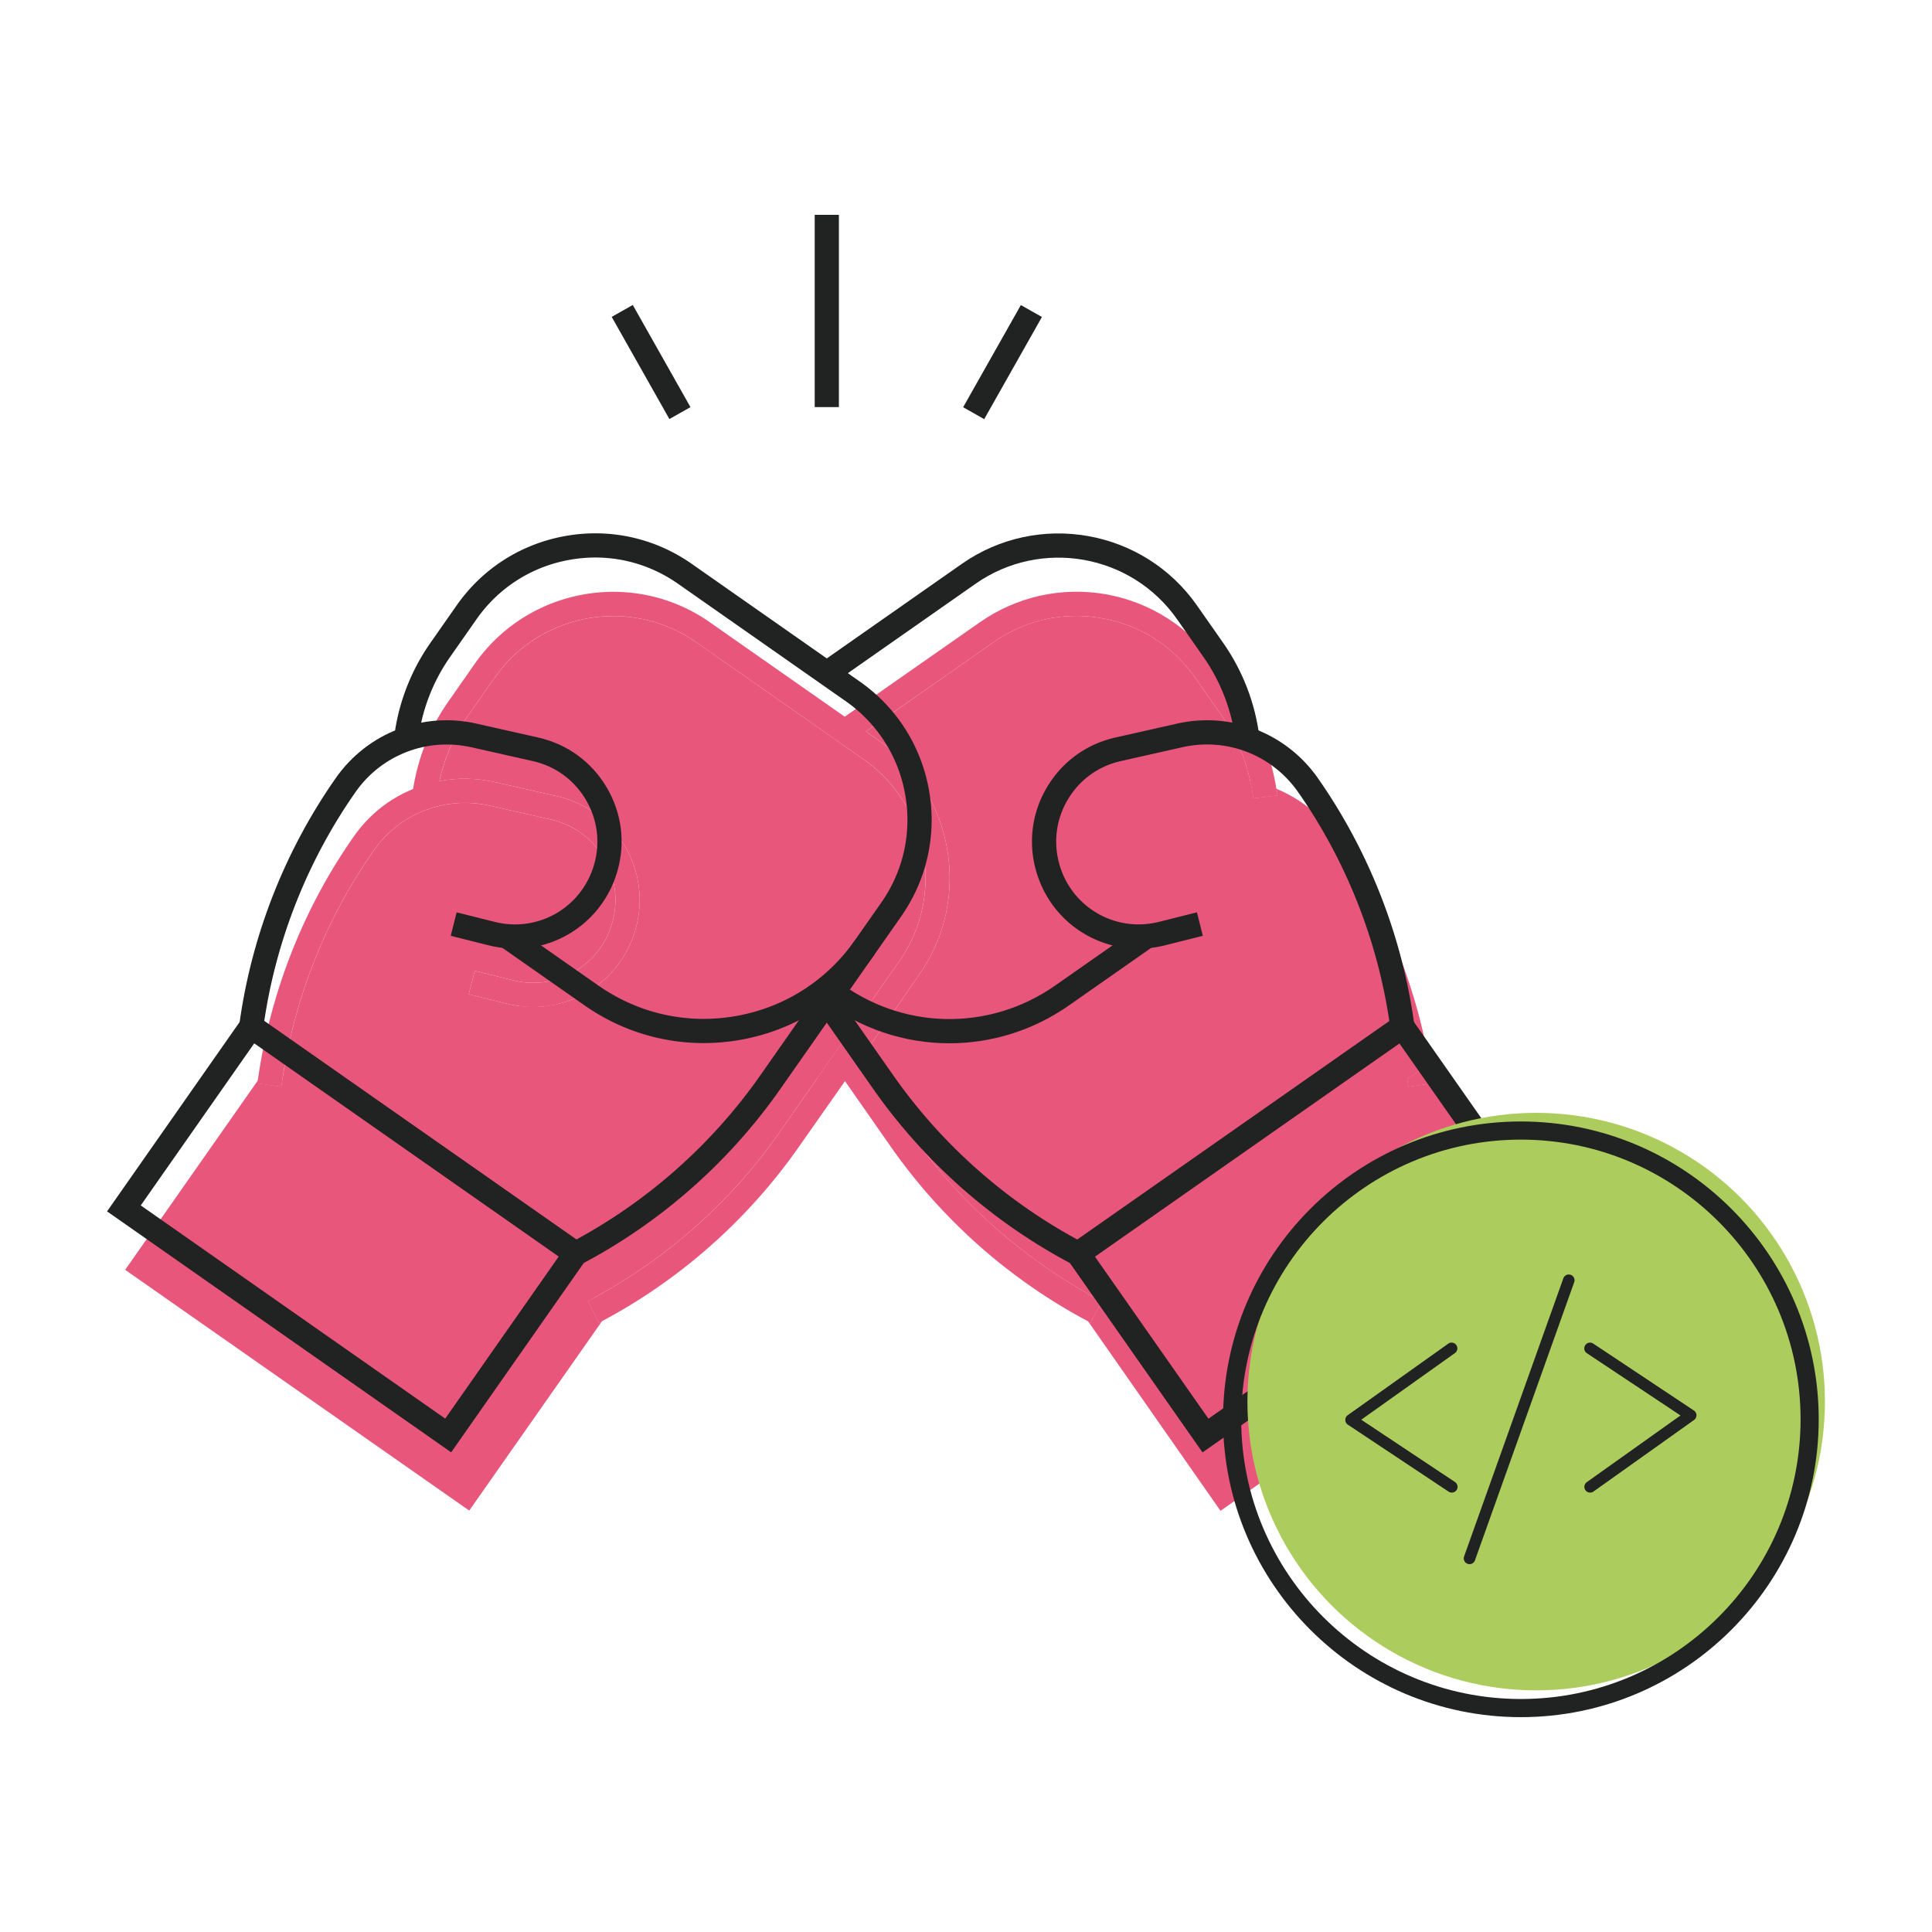
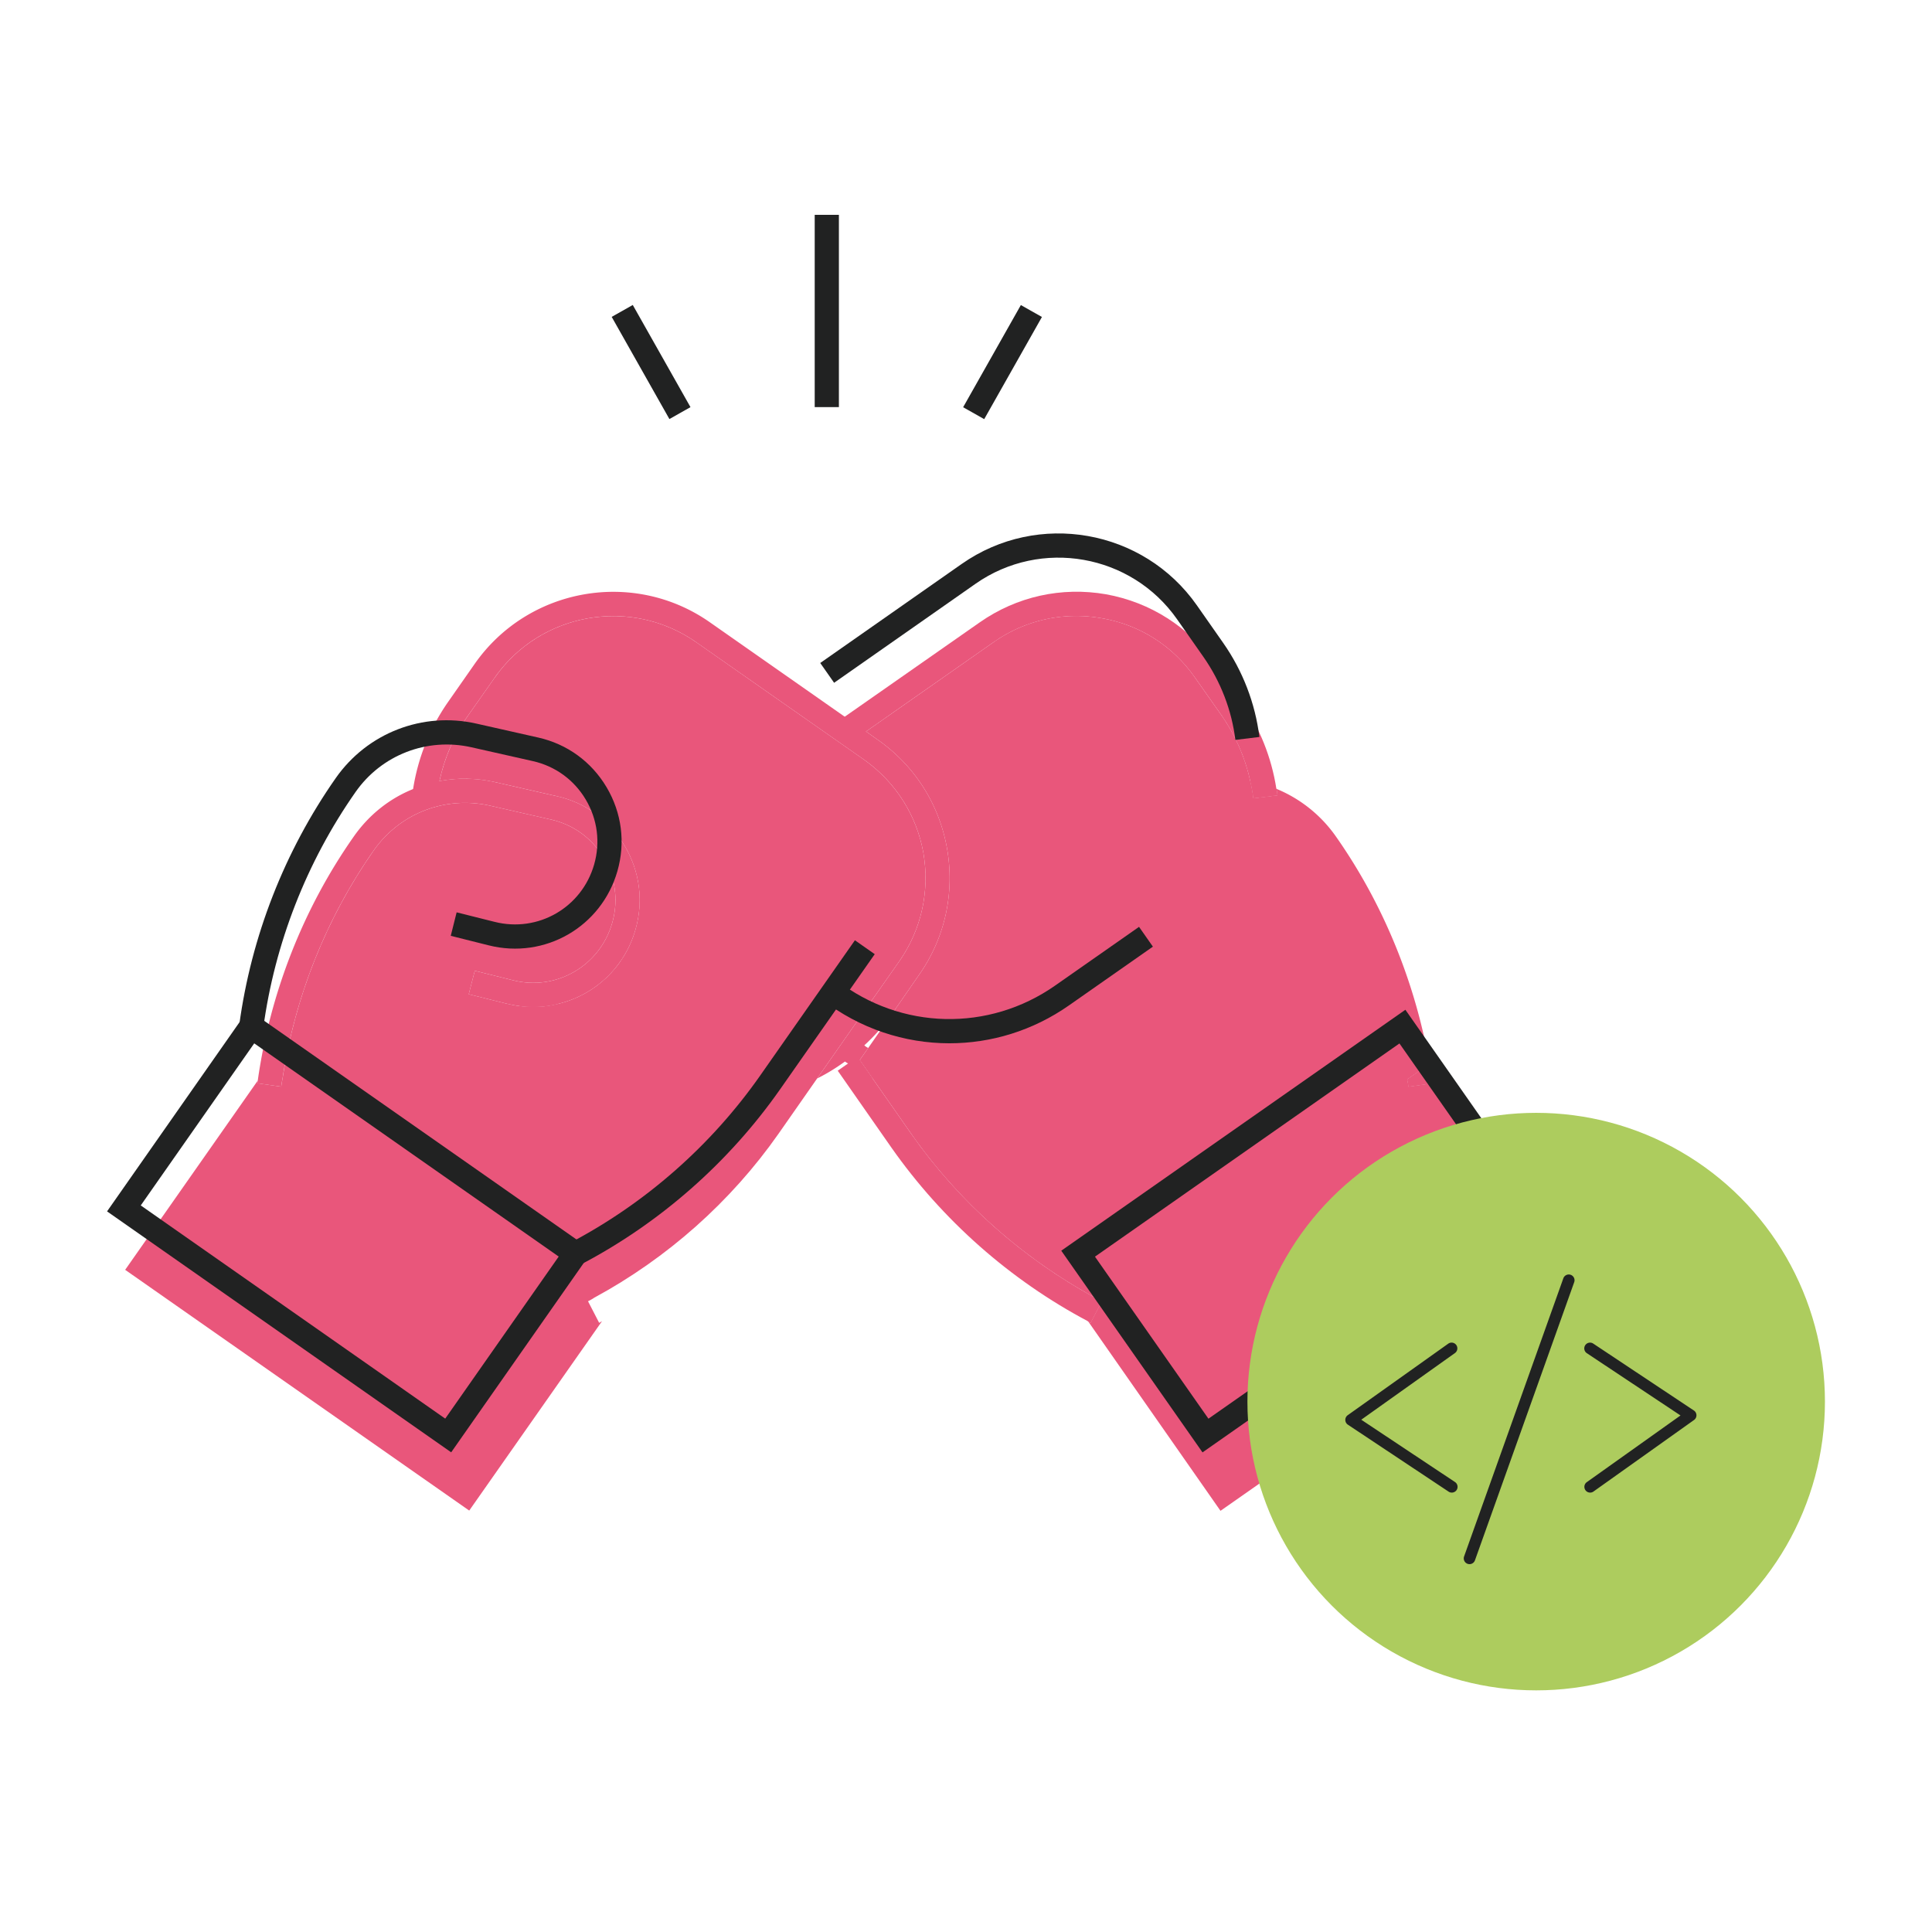
<svg xmlns="http://www.w3.org/2000/svg" viewBox="0 0 800 800" style="enable-background:new 0 0 800 800" xml:space="preserve">
  <path style="fill:#e9567b" d="m456.189 538.833-4.608 8.917c-.301-.201-.701-.401-1.002-.602-32.361-17.132-60.413-41.978-81.453-71.935l-19.236-27.552-3.006-4.309 4.308-3.005 3.908-2.705.901 1.301 5.31 7.614 16.03 22.944c19.737 28.154 46.087 51.497 76.243 67.928.802.503 1.703.903 2.605 1.404z" />
  <path style="fill:#e9567b" d="m593.047 447.561-3.707-5.21-6.613 4.608c.201 1.003.401 2.003.501 3.006l9.919-1.403c0-.3-.1-.7-.1-1.001zm-146.075 94.477 3.607 5.11c.301.201.701.401 1.002.602l4.608-8.917c-.901-.501-1.803-.901-2.605-1.403l-6.612 4.608zM528.525 326.633c.2.903.3 1.804.401 2.705l-9.919 1.202c-.301-2.404-.701-4.709-1.302-7.113 3.707.701 7.313 1.804 10.82 3.206z" />
  <path style="fill:#e9567b" d="m593.147 448.563-9.919 1.403c-.1-1.003-.3-2.003-.501-3.006l6.613-4.608 3.707 5.21c0 .3.1.7.1 1.001zM220.445 407.887l10.92 7.714c-5.11 1.302-10.52 1.704-15.93 1.002h-.1l-.601-.5 5.711-8.216zM380.547 403.679l-10.821 15.629c-3.506 5.009-7.414 9.517-11.822 13.526-2.505 2.505-5.209 4.709-8.015 6.712-3.607 2.605-7.414 5.009-11.522 7.013l23.144-33.062 10.921-15.529c9.117-13.125 12.624-29.056 9.919-44.785-2.805-15.729-11.622-29.456-24.646-38.673l-69.431-48.591c-27.151-18.936-64.522-12.324-83.457 14.727l-10.921 15.529c-5.811 8.216-9.818 17.533-11.922 27.252-.601 2.404-1.002 4.809-1.303 7.213l-10.019-1.202c.1-.901.201-1.803.401-2.705a86.211 86.211 0 0 1 14.627-36.268l10.921-15.629c22.141-31.56 65.824-39.274 97.383-17.132l55.805 39.073 8.817 6.111 4.809 3.406c15.329 10.721 25.549 26.751 28.754 45.185 3.205 18.336-.902 36.971-11.622 52.2z" />
-   <path style="fill:#e9567b" d="m369.726 419.307-10.219 14.627-3.507 5.01-2.304 3.207-3.807 5.511-19.336 27.552c-20.94 29.856-48.992 54.703-81.253 71.835-.401.301-.802.501-1.202.702l-4.609-8.917c.901-.501 1.803-.901 2.605-1.503 30.157-16.331 56.507-39.674 76.243-67.828l16.03-22.944 23.144-33.062 8.215 5.81z" />
-   <path style="fill:#e9567b" d="M246.093 537.33c-.802.602-1.704 1.002-2.605 1.503l4.609 8.917c.401-.201.801-.401 1.202-.702l3.506-5.009-6.712-4.709zm-139.362-89.869c-.1.401-.1.701-.2 1.102l9.919 1.403c.1-1.003.3-2.104.501-3.106l-6.612-4.608-3.608 5.209z" />
  <path style="fill:#e9567b" d="m372.431 397.968-10.921 15.529-23.144 33.062-16.03 22.944c-19.737 28.154-46.087 51.497-76.243 67.828-.802.602-1.704 1.002-2.605 1.503l4.609 8.917c.401-.201.801-.401 1.202-.702l-55.004 78.449-142.468-99.69 54.903-78.347c-.1.401-.1.701-.2 1.102l9.919 1.403c.1-1.003.3-2.104.501-3.106 5.11-33.963 18.134-66.625 37.771-94.678 10.82-15.429 29.555-22.643 47.89-18.635l25.548 5.811c9.218 2.104 17.032 7.715 21.842 15.931 4.909 8.215 6.111 17.732 3.506 26.85-5.11 17.834-23.244 28.354-41.177 23.745l-15.73-3.908-2.505 9.718 15.73 3.908c1.803.401 3.707.801 5.51 1.002h.1c5.41.702 10.82.301 15.93-1.002h.1c14.828-3.707 27.151-14.928 31.66-30.657 3.406-11.823 1.803-24.146-4.509-34.765-6.212-10.621-16.331-17.934-28.253-20.539l-25.548-5.812c-7.715-1.702-15.429-1.803-22.843-.4 2.104-9.719 6.111-19.036 11.922-27.252l10.921-15.529c18.935-27.052 56.306-33.663 83.457-14.727l69.431 48.591c13.024 9.217 21.841 22.944 24.646 38.673 2.706 15.727-.801 31.658-9.918 44.783z" />
  <path style="fill:#e9567b" d="M263.126 384.943c-4.509 15.729-16.832 26.95-31.66 30.657h-.1c-5.11 1.302-10.52 1.704-15.93 1.002h-.1c-1.803-.201-3.707-.6-5.51-1.002l-15.73-3.908 2.505-9.718 15.73 3.908c17.934 4.61 36.068-5.911 41.177-23.745 2.605-9.118 1.403-18.635-3.506-26.85-4.809-8.216-12.624-13.827-21.842-15.931l-25.548-5.811c-18.335-4.008-37.07 3.206-47.89 18.635-19.637 28.053-32.662 60.715-37.771 94.678-.201 1.003-.401 2.104-.501 3.106l-9.919-1.403c.1-.401.1-.701.2-1.102 5.11-36.169 18.735-71.135 39.775-101.091 6.312-9.016 14.828-15.729 24.546-19.637a50.978 50.978 0 0 1 10.92-3.306c7.414-1.403 15.129-1.302 22.843.4l25.548 5.812c11.922 2.605 22.042 9.919 28.253 20.539 6.313 10.621 7.916 22.944 4.51 34.767zM361.31 446.558c-2.605-1.201-5.11-2.705-7.614-4.408-.802-.501-1.703-1.102-2.505-1.803-.501-.201-.902-.501-1.302-.802-.701-.501-1.403-1.002-2.004-1.502l6.111-7.915a45.647 45.647 0 0 0 3.908 2.705c.501.5 1.002.801 1.603 1.101l-3.507 5.01 5.31 7.614z" />
  <path style="fill:#e9567b" d="m647.95 525.808-142.568 99.789-54.804-78.449c.301.201.701.401 1.002.602l4.608-8.917c-.901-.501-1.803-.901-2.605-1.403-30.156-16.431-56.506-39.775-76.243-67.928l-16.03-22.944-5.31-7.614 3.507-5.009 10.219-14.627 10.821-15.629c10.72-15.229 14.828-33.864 11.622-52.199-3.206-18.434-13.425-34.464-28.754-45.185l-4.809-3.406 52.8-36.969c13.125-9.218 29.054-12.724 44.784-9.92 15.83 2.705 29.556 11.523 38.673 24.647l10.921 15.529c5.711 8.216 9.818 17.533 11.922 27.252.601 2.404 1.002 4.709 1.302 7.113l9.919-1.202c-.1-.901-.201-1.803-.401-2.705a56.164 56.164 0 0 1 24.646 19.737c21.04 29.956 34.665 65.022 39.875 101.192l-3.707-5.21-6.613 4.608c.201 1.003.401 2.003.501 3.006l9.919-1.403c0-.301-.1-.701-.1-1.002l54.903 78.246z" />
  <path style="fill:#e9567b" d="m528.926 329.338-9.919 1.202c-.301-2.404-.701-4.709-1.302-7.113-2.104-9.719-6.212-19.036-11.922-27.252l-10.921-15.529c-9.117-13.124-22.843-21.942-38.673-24.647-15.73-2.804-31.659.702-44.784 9.92l-52.8 36.969-5.711 4.008-5.811-8.216 2.705-1.903 55.905-39.073c15.329-10.721 33.864-14.829 52.298-11.623 18.335 3.307 34.365 13.526 45.085 28.755l10.921 15.629c7.614 10.82 12.524 23.243 14.527 36.168.201.902.302 1.804.402 2.705z" />
-   <path style="fill:#212222" d="M444.068 523.543c-32.708-17.171-61.199-42.248-82.387-72.5l-22.317-31.867 8.209-5.753 22.317 31.867c20.273 28.961 47.536 52.951 78.835 69.389l-4.657 8.864z" />
  <path style="fill:#212222" d="m497.934 601.405-58.484-83.517 142.49-99.768 58.484 83.517-142.49 99.768zm-44.532-81.051 46.988 67.099 126.082-88.281-46.988-67.099-126.082 88.281z" />
-   <path style="fill:#212222" d="M575.712 425.761c-4.735-35.046-17.954-68.87-38.226-97.811-10.777-15.39-29.567-22.67-47.903-18.541l-25.527 5.753c-9.275 2.094-17.058 7.759-21.906 15.938-4.848 8.179-6.076 17.719-3.464 26.857 5.112 17.846 23.222 28.276 41.215 23.765l15.728-3.943 2.436 9.725-15.723 3.943c-23.252 5.841-46.685-7.641-53.284-30.732-3.385-11.819-1.795-24.147 4.471-34.724 6.272-10.577 16.33-17.895 28.325-20.595l25.527-5.753c22.308-5.039 45.197 3.835 58.313 22.552 21.182 30.252 34.998 65.592 39.948 102.214l-9.93 1.352zM291.339 431.916c-17.548 0-34.645-5.352-49.317-15.635l-34.802-24.362 5.743-8.199 34.802 24.362c16.687 11.682 36.949 16.173 56.997 12.631 20.067-3.532 37.551-14.676 49.238-31.368l10.899-15.566c9.182-13.111 12.705-29 9.926-44.762s-11.531-29.489-24.636-38.676l-69.447-48.627c-13.111-9.177-28.995-12.719-44.767-9.921-15.757 2.779-29.494 11.526-38.671 24.636l-10.899 15.566c-7.172 10.234-11.751 22.161-13.243 34.479l-9.95-1.213c1.693-13.942 6.878-27.434 14.984-39.019l10.899-15.566c10.714-15.302 26.745-25.507 45.144-28.755 18.409-3.248 36.954.881 52.247 11.594l69.447 48.627c15.302 10.714 25.517 26.74 28.76 45.134 3.243 18.394-.871 36.954-11.584 52.257l-10.899 15.566c-13.223 18.883-33.007 31.485-55.706 35.487a87.64 87.64 0 0 1-15.165 1.33z" />
  <path style="fill:#212222" d="m240.643 523.543-4.657-8.864c31.304-16.437 58.567-40.428 78.84-69.389l39.175-55.945 8.209 5.753-39.175 55.945c-21.188 30.253-49.679 55.329-82.392 72.5z" />
  <path style="fill:#212222" d="M186.826 601.375 44.331 501.607l58.474-83.526L245.3 517.849l-58.474 83.526zM58.283 499.142l126.077 88.281 46.988-67.109-126.077-88.282-46.988 67.11z" />
  <path style="fill:#212222" d="m109.003 425.761-9.931-1.35c4.946-36.612 18.761-71.952 39.948-102.214 13.116-18.736 36.044-27.611 58.308-22.552l25.531 5.753c11.995 2.7 22.053 10.019 28.325 20.595 6.267 10.577 7.857 22.904 4.471 34.724-6.609 23.081-30.013 36.583-53.289 30.732l-15.718-3.943 2.436-9.725 15.723 3.943c18.027 4.54 36.108-5.919 41.22-23.765 2.612-9.138 1.384-18.678-3.464-26.857-4.848-8.179-12.631-13.844-21.906-15.938l-25.531-5.753c-18.286-4.09-37.116 3.141-47.898 18.541-20.276 28.949-33.494 62.763-38.225 97.809zM337.353 88.965h10.019v79.603h-10.019z" />
  <path transform="rotate(-60.533 415.142 149.927)" style="fill:#212222" d="M390.833 144.908h48.587v10.024h-48.587z" />
  <path transform="rotate(-29.46 269.568 149.915)" style="fill:#212222" d="M264.592 125.626h10.024v48.587h-10.024z" />
  <path style="fill:#212222" d="M393.137 432.004c-18.599 0-37.155-6.056-52.736-18.11l6.135-7.925c26.544 20.547 62.892 21.378 90.405 2.113l34.709-24.294 5.743 8.199-34.704 24.294c-14.99 10.508-32.288 15.723-49.552 15.723zM511.544 306.376c-1.512-12.289-6.091-24.176-13.238-34.381l-10.899-15.566c-18.957-27.063-56.385-33.638-83.438-14.715l-58.582 41.015-5.743-8.199 58.582-41.015c31.568-22.122 75.274-14.422 97.39 17.161l10.899 15.566c8.082 11.545 13.262 25.008 14.97 38.921l-9.941 1.213z" />
  <circle style="fill:#adcc5e" cx="636.099" cy="580.373" r="119.57" />
  <path style="fill:#212222" d="M608.496 647.681a2.39 2.39 0 0 1-2.249-3.19l41.097-115.171c.443-1.241 1.811-1.889 3.052-1.446s1.889 1.811 1.446 3.052l-41.097 115.171a2.39 2.39 0 0 1-2.249 1.584zM601.152 618.055c-.454 0-.914-.127-1.318-.399l-41.706-27.726a2.376 2.376 0 0 1-1.063-1.95 2.382 2.382 0 0 1 1.003-1.983l41.634-29.621a2.387 2.387 0 0 1 2.77 3.888l-38.804 27.61 38.815 25.805a2.389 2.389 0 0 1 .665 3.312 2.382 2.382 0 0 1-1.988 1.063l-.008.001zM658.444 618.055a2.387 2.387 0 0 1-1.385-4.332l38.804-27.61-38.815-25.805a2.389 2.389 0 0 1 2.647-3.977l41.706 27.727a2.376 2.376 0 0 1 1.063 1.95 2.382 2.382 0 0 1-1.003 1.983l-41.634 29.621c-.42.299-.902.443-1.383.443z" />
-   <path style="fill:#212222" d="M629.764 711.035c-68.004 0-123.328-55.329-123.328-123.328s55.324-123.328 123.328-123.328 123.328 55.329 123.328 123.328-55.324 123.328-123.328 123.328zm0-239.142c-63.861 0-115.814 51.953-115.814 115.814s51.953 115.814 115.814 115.814 115.814-51.953 115.814-115.814-51.953-115.814-115.814-115.814z" />
</svg>